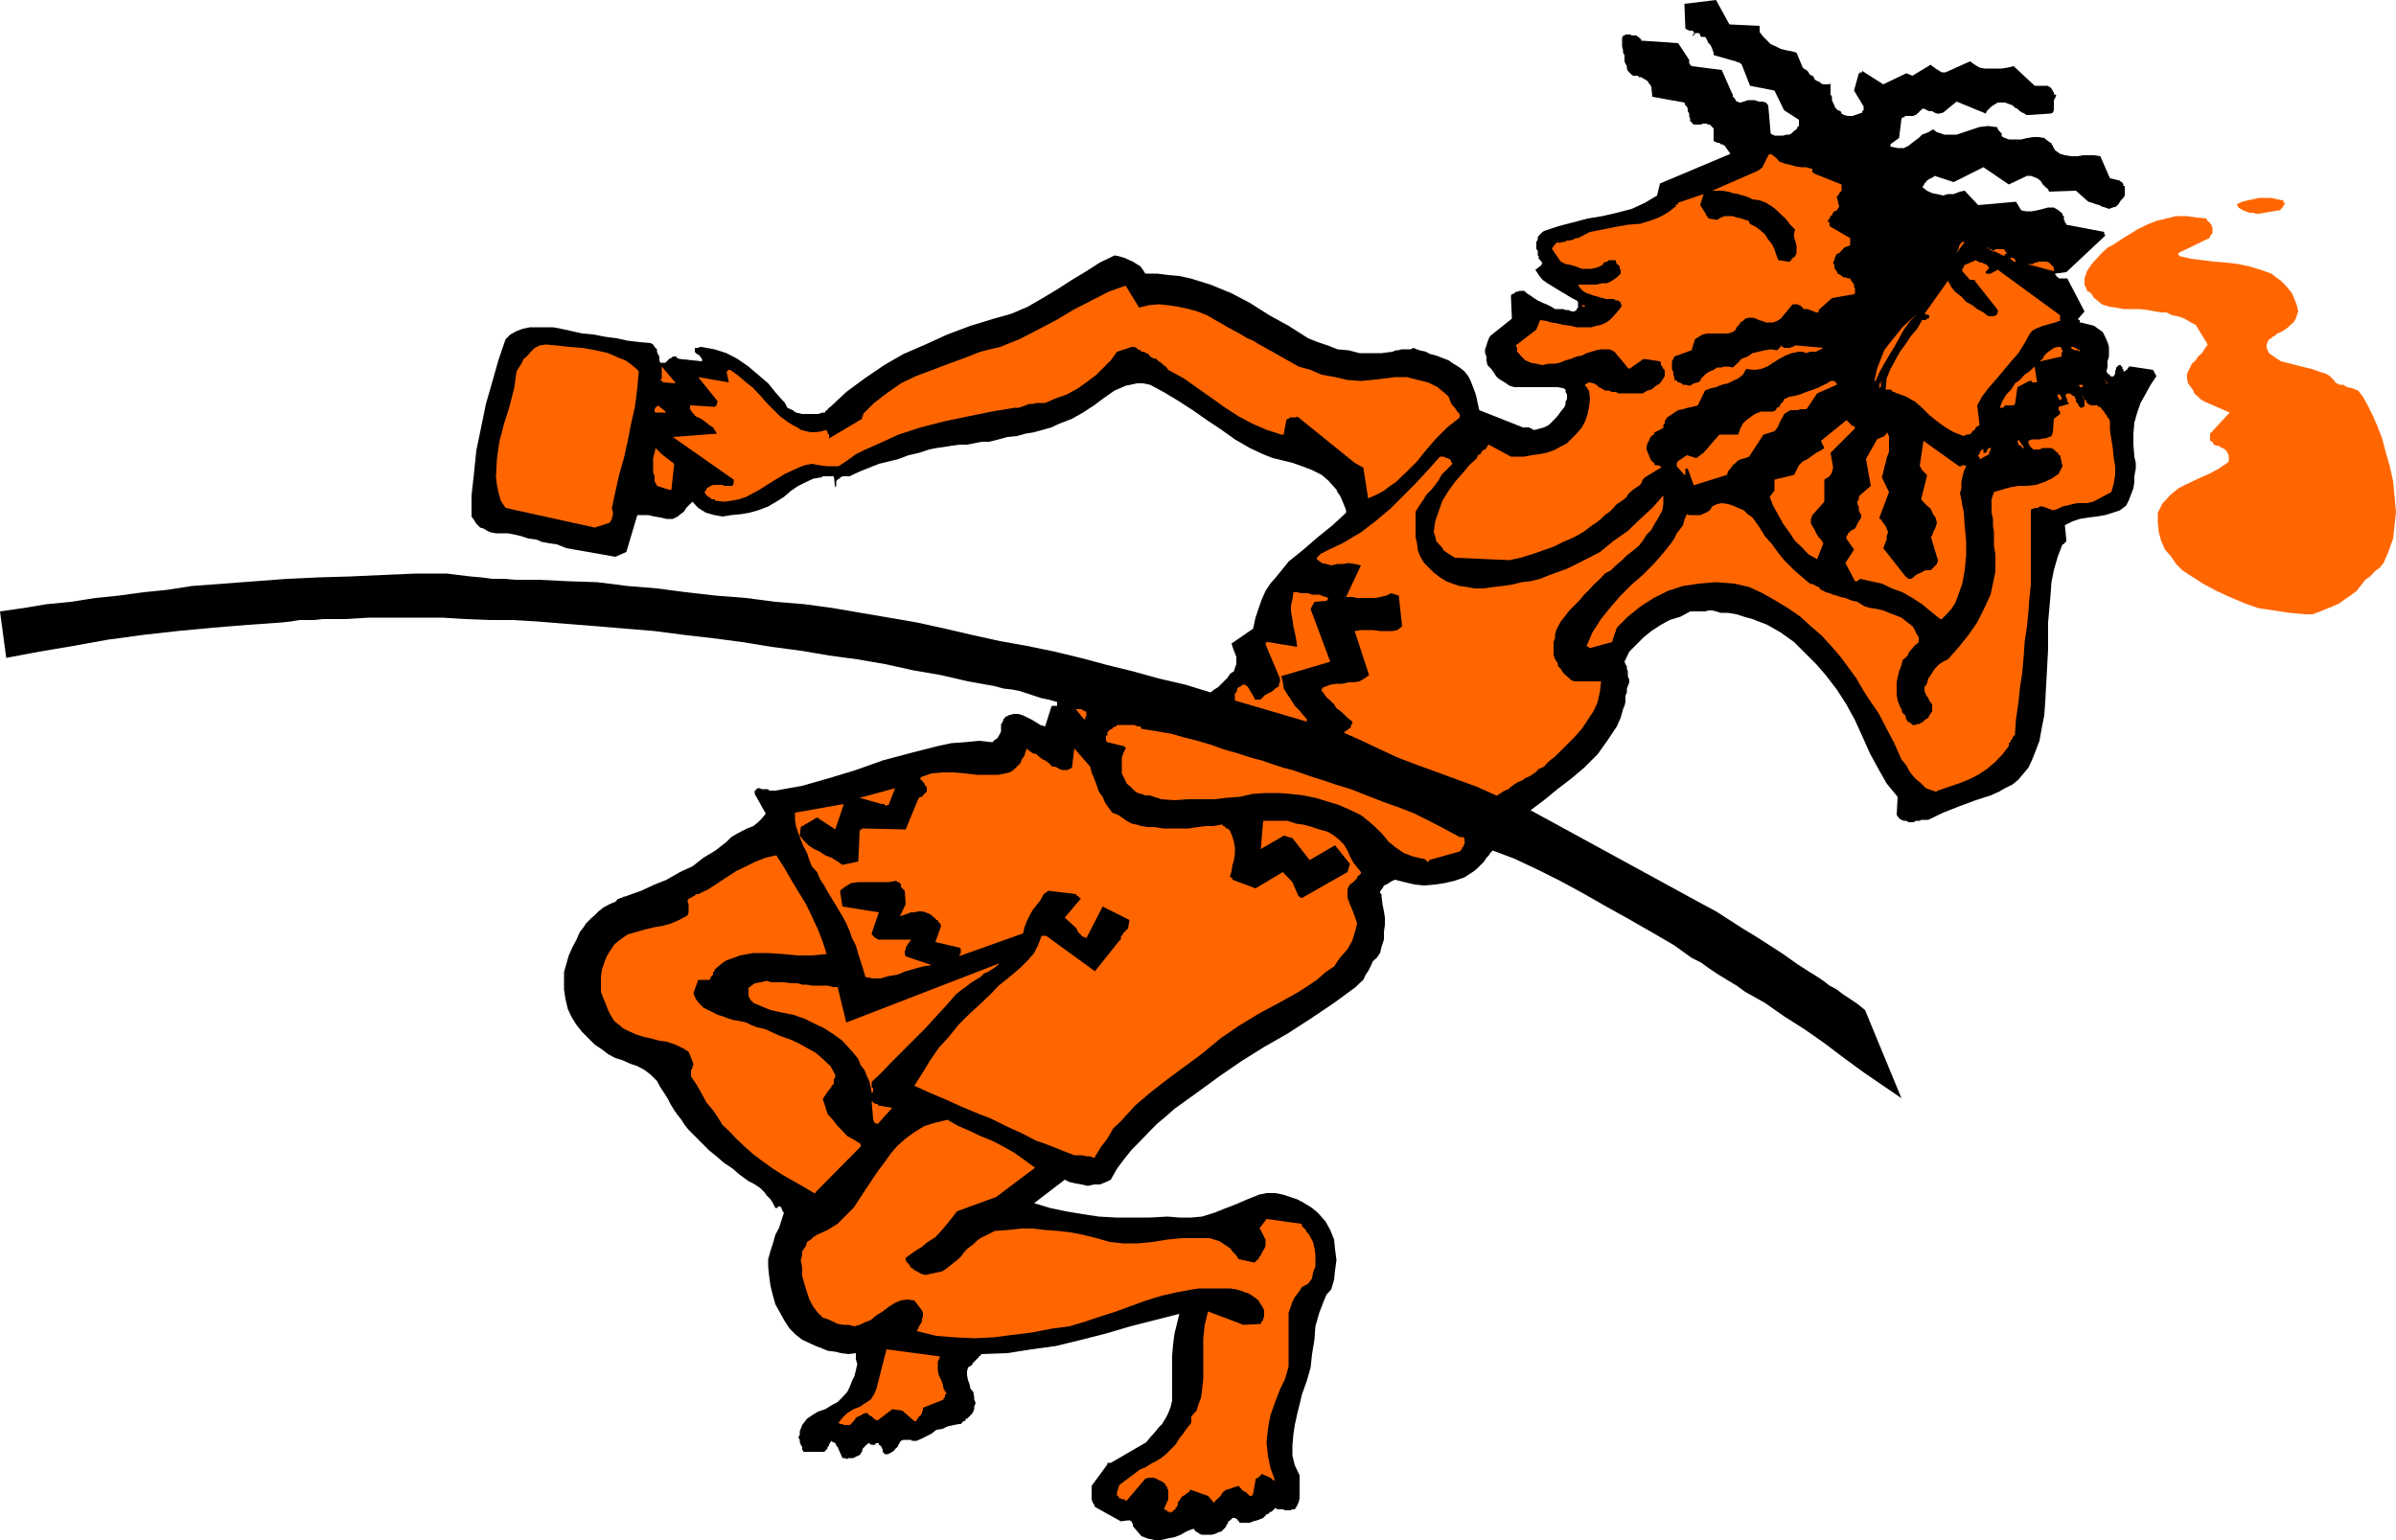
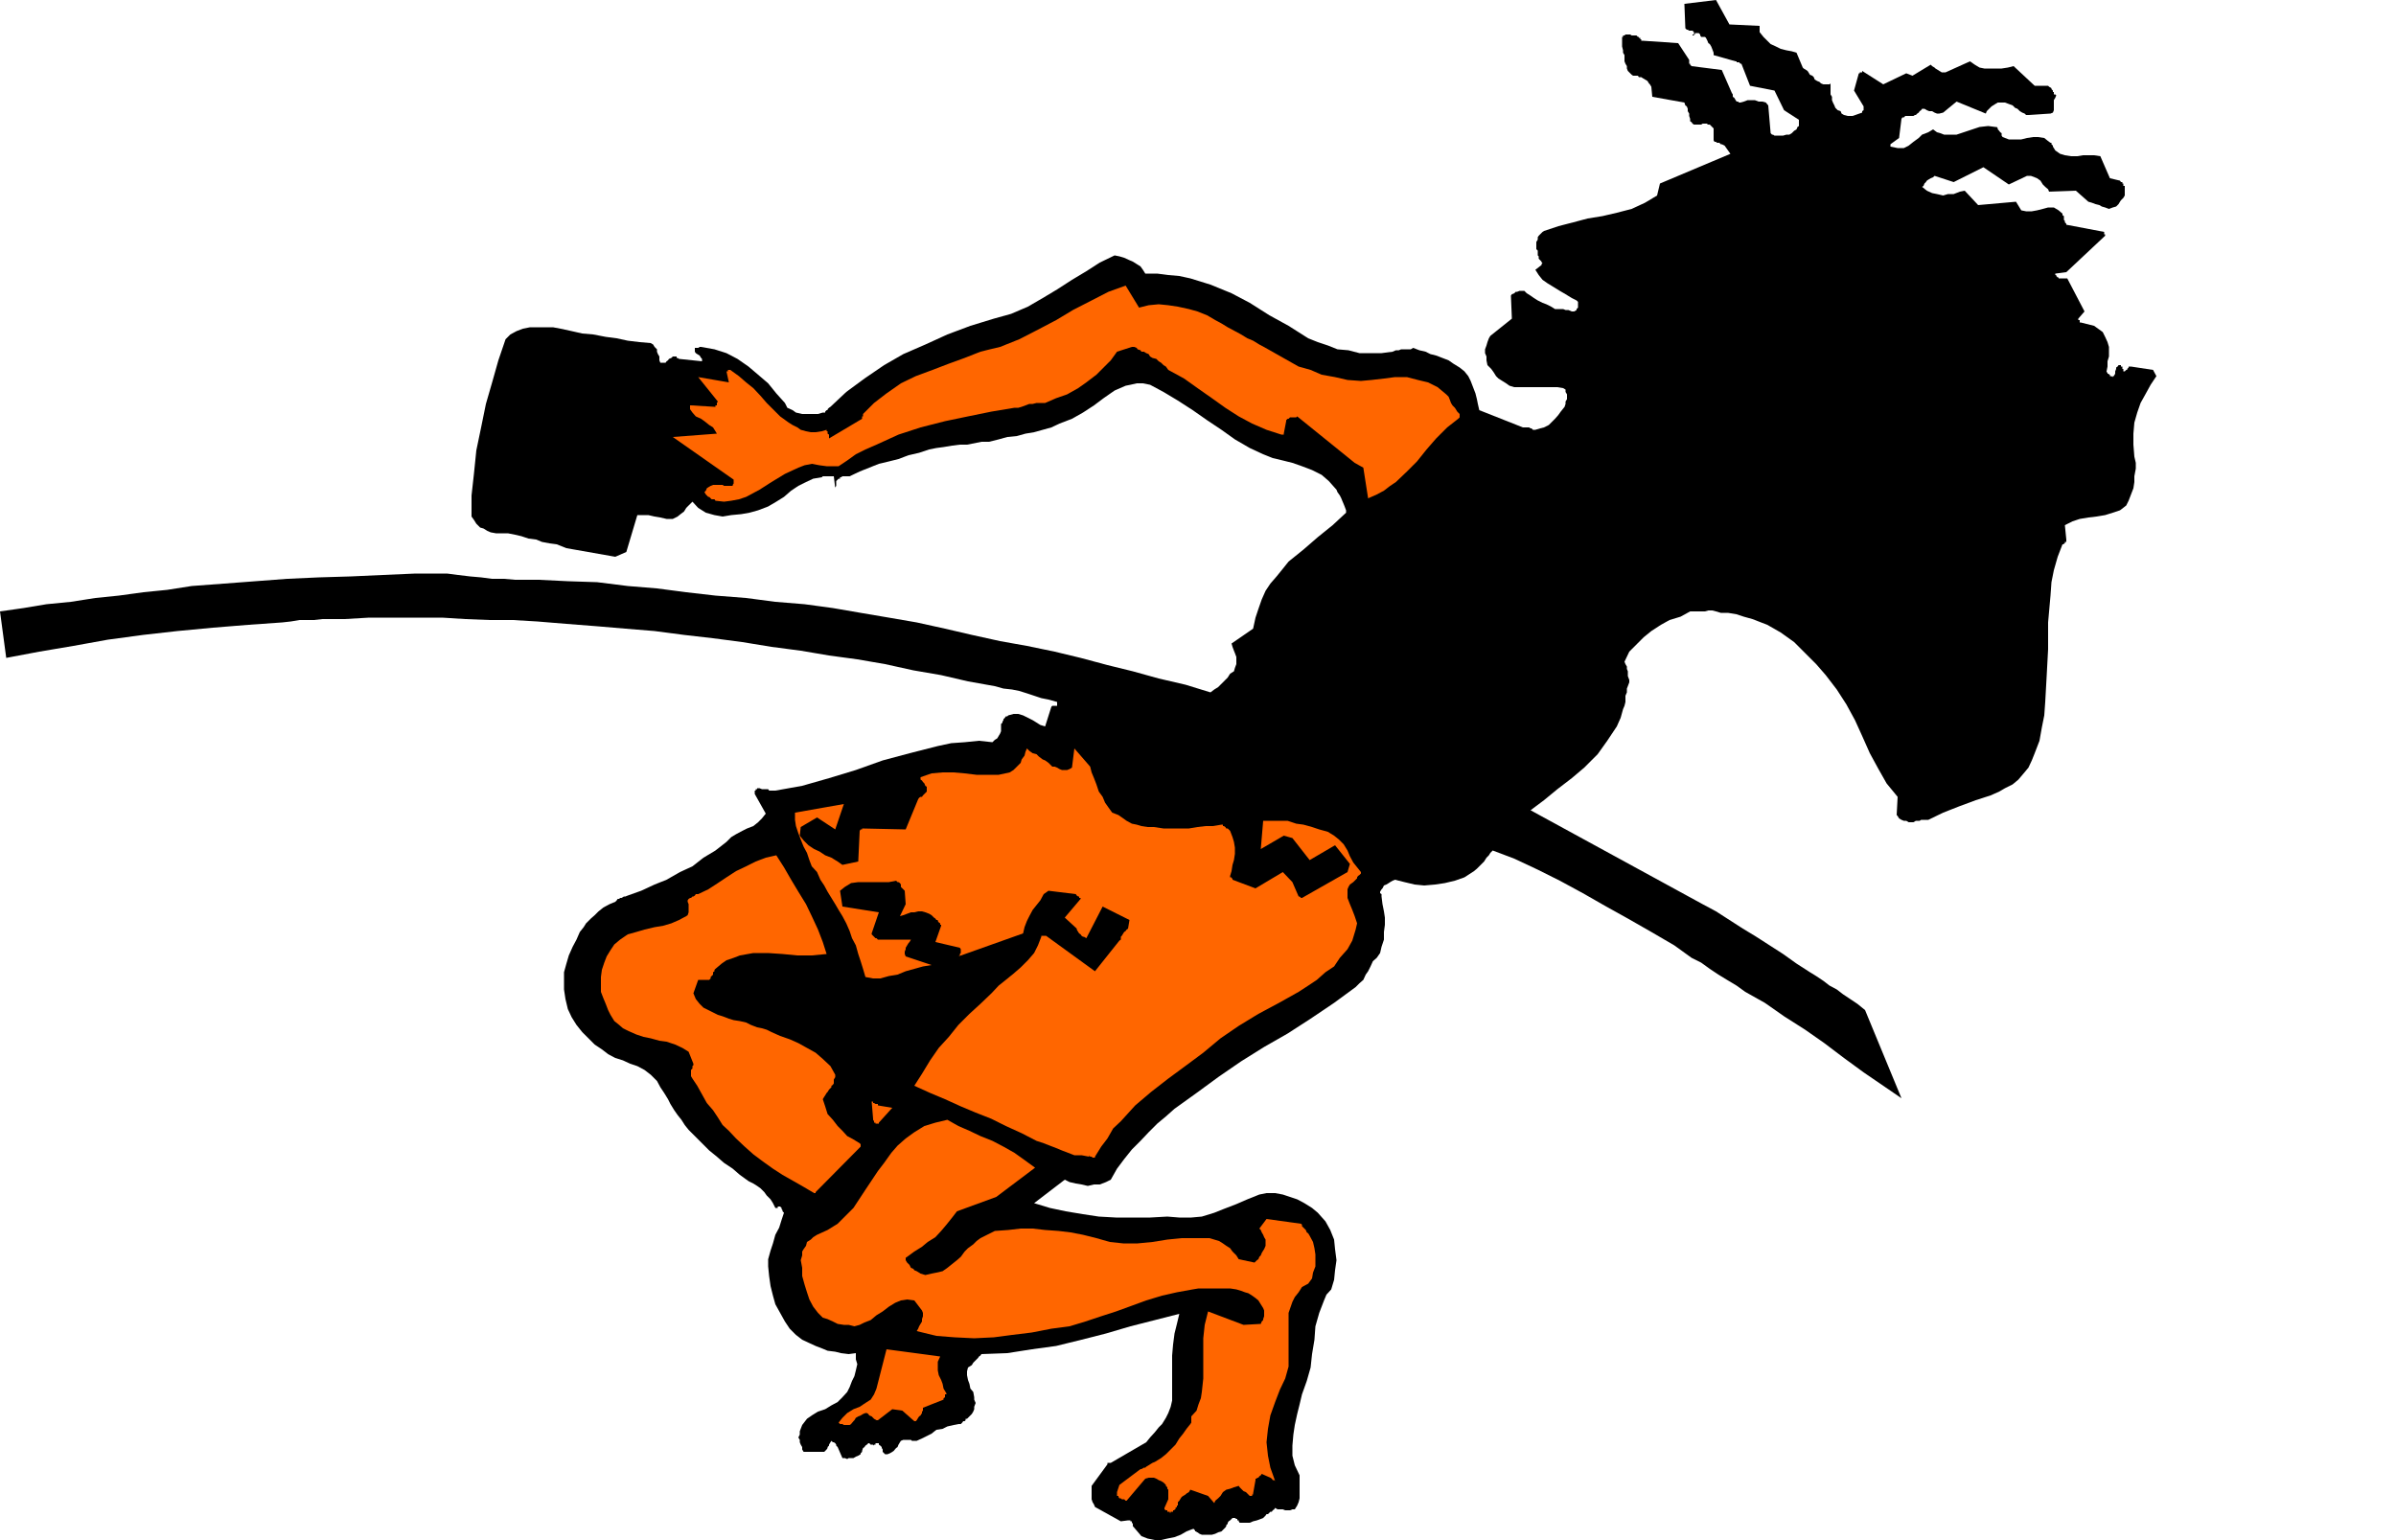
<svg xmlns="http://www.w3.org/2000/svg" height="308.544" viewBox="0 0 360 231.408" width="480">
  <path style="fill:#000" d="M241.262 376.809h1.656l.216 1.8v-.144l.144-.216v-.72l.216-.216.144-.144h.216v-.216h.144l.216-.144h1.08l1.512-.72 1.44-.576 1.44-.576 1.512-.36 1.44-.36 1.512-.576 1.584-.36 1.512-.504 1.08-.216 1.08-.144 1.296-.216 1.152-.144h1.08l1.08-.216 1.08-.216h1.152l1.44-.36 1.296-.36 1.44-.144 1.296-.36 1.296-.216 1.296-.36 1.296-.36 1.224-.576 1.872-.72 1.656-.936 1.656-1.08 1.44-1.08 1.656-1.152 1.656-.72.72-.144.936-.216h.936l1.08.216 2.016 1.08 2.16 1.296 2.232 1.44 2.16 1.512 2.16 1.44 2.016 1.44 2.232 1.296 2.016.936 1.44.576 1.512.36 1.44.36 1.44.504 1.512.576 1.44.72 1.08.936 1.152 1.296.144.36.36.504.216.432.144.36.216.504.144.36.216.576v.36l-2.016 1.872-2.232 1.8-2.16 1.872-2.232 1.8-.864 1.08-.936 1.152-.936 1.08-.72 1.08-.576 1.296-.504 1.44-.432 1.296-.36 1.656-3.24 2.232.144.504.216.576.144.36.216.576v1.08l-.216.576-.144.504-.576.36-.36.576-.36.36-.36.36-.36.36-.36.36-.576.36-.576.432-3.744-1.152-4.032-.936-3.888-1.08-3.816-.936-4.032-1.08-3.888-.936-4.176-.864-4.032-.72-4.248-.936-4.032-.936-4.248-.936-4.176-.72-4.248-.72-4.176-.72-4.248-.576-4.392-.36-4.392-.576-4.608-.36-4.392-.504-4.392-.576-4.392-.36-4.608-.576-4.392-.144-4.392-.216h-3.528l-1.656-.144h-1.8l-1.656-.216-1.656-.144-1.8-.216-1.656-.216h-4.752l-4.968.216-4.752.216-4.824.144-4.752.216-4.752.36-4.752.36-4.824.36-3.672.576-3.6.36-3.672.504-3.528.36-3.672.576-3.672.36-3.456.576-3.528.504.936 6.984 4.968-.936 5.112-.864 5.184-.936 5.328-.72 5.112-.576 5.328-.504 5.328-.432 5.112-.36 1.296-.144 1.296-.216h2.16l1.296-.144h3.312l3.672-.216h11.016l3.456.216 3.672.144h3.456l3.672.216 4.392.36 4.608.36 4.248.36 4.392.36 4.392.576 4.392.504 4.392.576 4.392.72 4.392.576 4.248.72 4.248.576 4.176.72 4.248.936 4.176.72 4.032.936 4.032.72 1.296.36 1.296.144 1.08.216 1.152.36 1.08.36 1.08.36 1.08.216 1.296.36v.576h-.72l-.144.144-.936 2.952-.72-.216-.576-.36-.576-.36-.72-.36-.72-.36-.72-.216h-.72l-.792.216-.144.144h-.216l-.144.216-.216.216v.144l-.144.216v.144l-.216.216v1.08l-.144.36-.216.36-.216.36-.36.216-.36.36-2.016-.216-2.16.216-2.016.144-2.016.432-4.248 1.08-4.032 1.08-4.032 1.44-4.032 1.224-4.032 1.152-4.032.72h-.936l-.144-.216h-.936l-.36-.144h-.36v.144h-.216v.216h-.144v.504l1.656 2.952-.576.72-.576.576-.72.576-.936.36-.72.36-.936.504-.72.432-.72.72-1.656 1.296-1.8 1.08-1.656 1.296-1.872.864-2.016 1.152-1.8.72-2.016.936-2.016.72-.36.144h-.216l-.36.216h-.216l-.144.144h-.216l-.144.216-.216.216-.864.36-.936.504-.72.576-.576.576-.576.504-.72.72-.36.576-.576.72-.504 1.152-.576 1.08-.576 1.296-.36 1.224-.36 1.296v2.592l.216 1.44.36 1.512.576 1.224.72 1.152.864 1.08.936.936.936.936 1.08.72.936.72 1.08.576 1.152.36 1.08.504 1.08.36 1.08.576.936.72.936.936.504.936.576.864.576.936.36.72.576.936.504.72.576.72.504.792.576.72 1.08 1.08.936.936 1.08 1.08 1.152.936 1.08.936 1.296.864 1.08.936 1.296.936.72.36.576.36.504.36.576.576.36.504.576.576.36.576.36.72h.36v-.216h.36l.216.216v.144l.144.216v.144l.216.216-.36 1.08-.36 1.152-.576 1.08-.36 1.296-.36 1.08-.36 1.296v1.08l.144 1.44.216 1.512.36 1.44.36 1.296.72 1.296.72 1.296.72 1.08.936.936.936.72 1.08.504.936.432.936.36.864.36 1.152.144.864.216 1.152.144 1.08-.144v.936l.216.72-.216.936-.216.864-.36.72-.36.936-.36.72-.72.792-.72.72-.936.504-.936.576-1.08.36-.936.576-.72.504-.72.936-.36.936v.504l-.216.432.216.36v.36l.144.36.216.36v.36l.216.36h3.096l.144-.144.216-.216.144-.216v-.144l.216-.216v-.144l.216-.36.144-.216.216.216h.144l.216.144.144.216v.144l.216.216.72 1.656h.36l.36.144.216-.144h.72l.36-.216.36-.144.36-.216v-.144l.216-.216v-.144l.144-.432.216-.144.144-.216.216-.144.216-.216h.144l.216.216h.36v.144l.144-.144h.216v-.216h.504v.216l.216.144.216.216v.144l.144.216v.36l.216.216.144.144h.36l.36-.144.36-.216.216-.144.36-.432.216-.144.144-.36.216-.36.144-.216.36-.144h1.152l.144.144h.72l.792-.36.72-.36.72-.36.72-.576.936-.144.72-.36.936-.216.72-.144h.36l.216-.216.144-.216h.216l.144-.144v-.216h.216l.144-.144.216-.216.36-.36.216-.36.144-.36v-.36l.216-.576-.216-.504v-.36l-.144-.792-.432-.504-.144-.72-.216-.576-.144-.72v-.576l.144-.576.576-.36.216-.36.144-.144.216-.216.144-.144.216-.216.144-.216.216-.144.144-.216 3.888-.144 3.672-.576 3.672-.504 3.816-.936 3.672-.936 3.672-1.08 3.672-.936 3.672-.936-.36 1.512-.36 1.44-.216 1.656-.144 1.656v6.768l-.216.936-.36.936-.36.72-.576.936-.504.504-.576.72-.72.792-.576.72-5.328 3.096h-.504v.216l-2.376 3.24v2.016l.144.432.216.36.144.36 3.888 2.16 1.08-.144h.36v.144h.216v.216l.144.144v.36l1.296 1.512.936.36 1.08.216h.936l.936-.216 1.08-.216.936-.36.864-.504.936-.36h.216v.144h.144v.216h.216v.144h.144l.288.216.36.144h1.512l.504-.144.432-.216.504-.144.216-.216.144-.144.216-.216.144-.216v-.144l.216-.216v-.144l.144-.216.216-.144.216-.216.144-.144h.36l.216.144h.144v.216h.216v.144l.144.216h1.512l.504-.216.576-.144.576-.216.36-.144.36-.36.144-.216h.216l.216-.216.144-.144h.216l.144-.216.216-.144.144-.216.36.216h.792l.36.144h.72l.36-.144h.36l.36-.576.216-.504.144-.576v-3.456l-.72-1.512-.36-1.44v-1.512l.144-1.656.216-1.44.36-1.656.36-1.44.36-1.512.72-2.016.576-2.016.216-2.016.36-2.16.144-2.016.576-2.016.36-.936.36-.936.36-.864.72-.792.432-1.44.144-1.44.216-1.512-.216-1.656-.144-1.44-.576-1.44-.72-1.296-1.152-1.296-.864-.72-1.152-.72-1.08-.576-1.08-.36-1.08-.36-1.152-.216h-1.296l-1.08.216-1.8.72-1.656.72-1.872.72-1.44.576-1.872.576-1.584.144h-1.8l-1.8-.144-2.592.144h-5.112l-2.592-.144-2.376-.36-2.592-.432-2.376-.504-2.376-.72 4.608-3.528.72.36.936.216.864.144.936.216.936-.216h.864l.936-.36.72-.36.936-1.656 1.08-1.44 1.152-1.44 1.296-1.296 1.224-1.296 1.296-1.296 1.296-1.08 1.296-1.152 3.312-2.376 3.24-2.376 3.456-2.376 3.456-2.16 3.528-2.016 3.456-2.232 3.528-2.376 3.24-2.376.576-.576.576-.504.36-.792.36-.504.36-.72.36-.792.576-.504.504-.72.216-.936.36-1.08v-1.152l.144-1.08v-1.08l-.144-.936-.216-1.08-.144-1.152v-.36l-.216-.144v-.216l.216-.36.144-.144.216-.432.36-.144.36-.216.216-.144.36-.216.36-.144 1.44.36 1.512.36 1.44.144 1.656-.144 1.44-.216 1.512-.36 1.44-.504 1.44-.936.432-.36.36-.36.36-.36.36-.36.36-.576.36-.36.216-.36.36-.36 3.24 1.224 3.528 1.656 3.312 1.656 3.456 1.872 3.528 2.016 3.24 1.8 3.528 2.016 3.456 2.016 1.296.936 1.296.936 1.44.72 1.296.936 1.296.864 1.296.792 1.44.864 1.296.936 2.952 1.656 2.88 2.016 3.168 2.016 2.88 2.016 2.952 2.232 2.952 2.16 2.952 2.016 2.736 1.872-5.472-13.248-1.152-.936-1.08-.72-1.08-.72-.936-.72-1.08-.576-.936-.72-1.08-.72-.936-.576-2.016-1.296-2.016-1.44-2.016-1.296-2.016-1.296-2.016-1.224-2.016-1.296-2.016-1.296-2.016-1.08-25.848-14.112 2.016-1.512 2.016-1.656 2.16-1.656 1.872-1.584 2.016-2.016 1.44-2.016.72-1.08.72-1.08.576-1.296.36-1.296.216-.504.144-.576v-.936l.216-.504v-.576l.144-.36.216-.576v-.36l-.216-.576v-.72l-.144-.36v-.36l-.216-.36-.144-.36.72-1.512 1.08-1.08 1.08-1.08 1.152-.936 1.44-.936 1.296-.72 1.656-.504 1.44-.792h2.232l.504-.144h.576l.576.144.72.216h1.08l1.296.216 1.08.36 1.296.36 2.232.864 2.016 1.152 2.016 1.44 1.656 1.656 1.656 1.656 1.44 1.656 1.656 2.16 1.44 2.232 1.296 2.376 1.08 2.376 1.152 2.592 1.296 2.376 1.224 2.16 1.656 2.016-.144 2.736.144.144.216.36.36.216.36.144h.36l.36.216h.72l.36-.216h.576l.216-.144h1.08l2.232-1.08 2.376-.936 2.52-.936 2.232-.72 1.296-.576.864-.504 1.152-.576.864-.72.792-.936.72-.864.504-1.08.432-1.08.72-1.872.36-2.016.36-1.8.144-2.016.216-3.888.216-4.032v-4.032l.36-4.032.144-2.016.36-1.8.576-2.016.72-1.872h.216v-.144h.144v-.216h.216v-.36l-.216-2.16 1.152-.576 1.08-.36 1.296-.216 1.224-.144 1.296-.216 1.152-.36 1.08-.36.936-.72.36-.72.36-.936.36-.936.144-.936v-.864l.216-1.152v-.864l-.216-.936-.144-1.8V370.4l.144-1.656.432-1.512.504-1.44.72-1.296.792-1.44.864-1.296-.504-.936-3.312-.504h-.36v.144l-.216.216v.144h-.144l-.216.216h-.216v-.36h-.144v-.36h-.216v-.216h-.36l-.144.216-.216.144v.216l-.144.36v.36l-.216.36h-.144v.144l-.216-.144h-.216v-.216h-.144v-.144h-.216v-.216h-.144v-.144l.144-.72v-.792l.216-.72v-1.44l-.216-.72-.36-.792-.36-.72-1.296-.936-2.016-.504h-.144v-.36h-.216v-.216l.936-1.08-2.592-4.968h-1.296v-.144h-.144l-.216-.216v-.144h-.144v-.216l1.656-.216 5.832-5.472v-.216h-.144v-.36l-5.688-1.08v-.144l-.216-.216v-.216l-.144-.144v-.576l-.216-.144v-.216l-.576-.504-.72-.432h-.864l-.792.216-.864.216-.792.144h-.864l-.72-.144-.792-1.296-5.688.504-2.016-2.16-.72.144-.936.36h-.864l-.72.216-.936-.216-.72-.144-.792-.36-.72-.576.216-.144.144-.36.216-.216.144-.216.216-.144.36-.216.36-.144.216-.216 2.88.936 4.464-2.232 3.816 2.592 2.736-1.296h.576l.576.216.36.144.504.36.36.576.36.36.432.36.144.36 4.032-.144 1.872 1.656.504.144.576.216.576.144.36.216.504.144.576.216.576-.216.504-.144.36-.36.216-.36.144-.216.36-.36.216-.36v-1.44h-.216v-.36h-.144v-.216h-.216l-.144-.216-1.512-.36-1.44-3.312-.936-.144h-1.656l-.864.144h-.936l-.936-.144-.72-.216-.72-.504-.216-.36-.144-.216v-.144l-.216-.216v-.216h-.144l-.216-.144-.72-.576-.936-.144h-.72l-.936.144-.864.216h-1.872l-.936-.36-.144-.216v-.36l-.216-.144-.144-.216-.216-.216v-.144l-.144-.216h-.216l-1.08-.144-1.296.144-1.08.36-1.296.432-1.08.36h-1.872l-.576-.216-.504-.144-.576-.432-.72.432-.936.36-.504.504-.792.576-.72.576-.72.36h-.936l-1.08-.216v-.36l1.296-.936.36-2.88.144-.216h.216l.216-.216h1.224l.216-.144h.144l.216-.216.216-.144.144-.216.216-.144.144-.216h.36l.36.216.36.144h.432l.36.216.36.144h.36l.576-.144 2.016-1.656 4.392 1.8.144-.36.36-.36.36-.36.576-.36.36-.216h1.08l.576.216.576.216.36.36.36.144.36.36.36.216.36.144.216.216h.36l3.312-.216.36-.144.144-.36v-1.512l.216-.36.144-.36-.144-.144h-.216v-.36h-.144v-.216l-.216-.216v-.144l-.36-.216-.144-.144h-2.016l-3.168-2.952-.864.216-.936.144h-2.592l-.72-.144-.72-.432-.72-.504-3.672 1.656h-.576l-.36-.216-.216-.144-.36-.216-.144-.144-.36-.216-.216-.216-2.736 1.656-.936-.36-3.456 1.656-3.168-2.016v.216h-.36v.144h-.144l-.72 2.592 1.44 2.376v.576l-.216.144v.216l-1.44.504h-.72l-.576-.144-.36-.216-.144-.36-.432-.144-.36-.36-.144-.36-.216-.432-.144-.36v-.504l-.216-.36v-1.655l-.144.144h-.936l-.36-.144-.216-.216-.36-.144-.36-.216-.144-.36-.216-.216-.36-.144-.216-.36-.144-.216-.216-.144-.36-.216-.144-.144-.936-2.232-.72-.216-.792-.144-.864-.216-.72-.36-.792-.36-.504-.504-.576-.576-.576-.72v-.936l-4.536-.216-2.016-3.672-4.752.576.144 3.672.216.216h.144l.216.144h.504l.216.216v.36h-.216v.144h.216v-.144h.144v-.216h.576l.216.216v.144l.144.216h.576l.144.144.216.432.144.36.216.144.216.36.144.36.216.576v.36l3.312.936h.144v.144h.36l.216.216h.144l1.296 3.312 3.672.72 1.44 2.952 2.232 1.44v.936l-.216.144-.144.36-.36.216-.36.36-.36.216h-.432l-.504.144h-1.296l-.216-.144h-.144l-.216-.216-.36-4.176-.36-.432-.504-.144h-.576l-.576-.216h-1.08l-.576.216-.504.144h-.216l-.144-.144h-.216l-.144-.216-.216-.36-.216-.144v-.36l-.144-.216-1.512-3.456-4.536-.576-.216-.216v-.144h-.144v-.576l-1.656-2.52-5.328-.36h-.216v-.216h-.144v-.216h-.216v-.144h-.144l-.216-.216h-.72l-.216-.144h-.72l-.144.144h-.216v.216h-.144v1.44l.144.576v.36l.216.36v.936l.144.36.216.36v.36l.144.36.216.216.144.144.216.216.216.144h.72l.144.216h.36l.216.144.36.216.36.216.216.36.144.144.216.36.144 1.512 4.824.864.144.432.216.144.144.36v.36l.216.36v.36l.144.432v.36l.216.144.144.216.216.144h1.08l.216-.144h.72v.144h.36l.216.216.144.144.216.216v1.8l.144.216h.216l.144.144h.36l.216.216h.144l.432.216.864 1.224-10.584 4.464-.432 1.8-1.8 1.08-2.016.936-2.232.576-2.16.504-2.232.36-2.16.576-2.232.576-2.16.72-.216.144-.36.36-.216.216-.144.216v.36l-.216.36v1.08l.216.216v.72l.144.144v.36l.216.216.216.216v.144h.144l-.144.216v.144l-.936.72.504.792.576.72.72.504.936.576.936.576.864.504.936.576.72.36.216.216v.864l-.216.216v.144l-.36.216h-.36l-.504-.216h-.432l-.36-.144h-1.224l-.576-.36-.72-.36-.576-.216-.72-.36-.576-.36-.504-.36-.576-.36-.36-.36h-.72l-.36.144h-.216l-.216.216-.36.144-.144.216.144 3.456-3.24 2.592-.216.36-.216.576-.144.504-.216.576v.576l.216.504v.576l.144.72.576.576.36.504.36.576.36.36.576.36.576.36.504.36.72.216h6.48l.864.144.36.216v.36l.216.36v.72l-.216.36v.36l-.144.432-.576.72-.36.504-.504.576-.576.576-.36.36-.72.36-.576.144-.72.216h-.36l-.216-.216h-.144l-.216-.144h-.936l-6.552-2.592-.216-.936-.144-.72-.216-.864-.36-.936-.36-.936-.36-.72-.576-.72-.72-.576-.936-.576-.72-.504-.936-.36-.936-.36-.864-.216-.72-.36-.936-.216-.936-.36-.36.216h-1.44l-.36.144h-.432l-.504.216-1.656.216h-3.312l-1.656-.432-1.656-.144-1.44-.576-1.512-.504-1.44-.576-2.952-1.872-2.88-1.584-2.952-1.872-2.736-1.44-3.168-1.296-3.024-.936-1.656-.36-1.656-.144-1.656-.216h-1.8l-.36-.576-.36-.504-.576-.36-.576-.36-.504-.216-.792-.36-.72-.216-.72-.144-2.232 1.08-2.016 1.296-2.16 1.296-2.232 1.44-2.16 1.296-2.232 1.296-2.52 1.08-2.592.72-3.528 1.08-3.456 1.296-3.312 1.512-3.312 1.44-2.88 1.656-2.952 2.016-2.736 2.016-2.376 2.232-.216.144-.216.216v.144h-.144l-.216.216v.144h-.36l-.72.216h-2.376l-.936-.216-.504-.36-.792-.36-.36-.72-1.296-1.44-1.224-1.512-1.512-1.296-1.44-1.224-1.656-1.152-1.656-.864-1.8-.576-2.016-.36h-.216l-.216.144h-.504v.576l.144.216.216.144.36.216.216.36.144.144v.36l-3.456-.36-.216-.144h-.144v-.216h-.576l-.216.216-.36.144-.144.216-.216.144-.144.216h-.792l-.144-.36v-.576l-.216-.36-.144-.36v-.36l-.36-.36-.216-.36-.36-.216-1.656-.144-1.8-.216-1.656-.36-1.656-.216-1.872-.36-1.656-.144-1.584-.36-1.656-.36-1.152-.216h-3.456l-1.08.216-.936.36-.936.504-.72.72-1.08 3.168-.936 3.312-.936 3.24-.72 3.528-.72 3.456-.36 3.528-.36 3.24v3.168l.36.504.36.576.576.576.504.144.576.36.504.216.792.144h1.8l1.08.216.936.216 1.08.36 1.152.144.864.36 1.152.216 1.08.144 1.44.576 7.344 1.296 1.656-.72 1.656-5.544h1.656l.936.216.864.144.936.216h.936l.72-.36.72-.576.216-.144.144-.216.216-.36.216-.216.144-.144.216-.216.144-.144.216-.216.864.936 1.152.72 1.296.36 1.224.216 1.296-.216 1.512-.144 1.224-.216 1.296-.36 1.512-.576 1.224-.72 1.152-.72 1.08-.936 1.08-.72 1.152-.576 1.08-.504 1.296-.216z" transform="translate(-117.638 -305.24)" />
  <path style="fill:#f60" d="M241.838 375.297h1.8l1.296-.864 1.296-.936 1.44-.72 1.656-.72 3.312-1.512 3.312-1.08 3.672-.936 3.456-.72 3.528-.72 3.456-.576h.576l.504-.144.576-.216.576-.216h.504l.576-.144h1.296l1.656-.72 1.656-.576 1.656-.936 1.224-.864 1.512-1.152 1.08-1.08 1.08-1.08.936-1.296 2.232-.72h.36l.36.144.144.216.432.144.144.216h.36l.36.216.36.144.216.36.36.216.576.144.36.36.36.216.36.36.36.216.36.504 2.376 1.296 2.016 1.44 2.16 1.512 2.016 1.44 2.016 1.296 2.016 1.08 2.16.936 2.232.72h.36v-.144l.36-1.872v-.144l.216-.216h.144l.216-.216h.936l.144-.144 8.64 6.984 1.296.72.72 4.608 1.296-.576 1.08-.576.936-.72.864-.576 1.656-1.584 1.512-1.512 1.44-1.8 1.44-1.656 1.656-1.656 1.656-1.296.216-.216v-.504l-.36-.36-.216-.36-.144-.216-.36-.36-.216-.36-.216-.576-.144-.36-.36-.36-1.296-1.08-1.44-.72-1.512-.36-1.656-.432h-1.8l-1.656.216-1.872.216-1.584.144-2.016-.144-1.872-.432-2.016-.36-1.656-.72-1.8-.504-1.656-.936-1.656-.936-1.656-.936-.936-.504-.936-.576-.864-.36-.936-.576-.936-.504-1.08-.576-.936-.576-.936-.504-1.224-.72-1.44-.576-1.296-.36-1.656-.36-1.44-.216-1.44-.144-1.512.144-1.44.36-2.016-3.312-2.592.936-2.52 1.296-2.808 1.44-2.52 1.512-2.736 1.44-2.808 1.44-1.44.576-1.44.576-1.512.36-1.44.36-2.376.936-2.376.864-2.448.936-2.52.936-2.232 1.08-2.16 1.512-1.872 1.44-1.656 1.656v.36h-.144v.36l-4.968 2.952v-.576l-.216-.144v-.36h-.144v-.216l-.72.216-.936.144h-.72l-.72-.144-.792-.216-.504-.36-.72-.36-.576-.36-1.296-.936-.936-.936-1.08-1.08-.936-1.08-1.08-1.152-1.08-.864-1.08-.936-1.296-.936h-.36v.216h-.216l.36 1.656-4.608-.792 2.952 3.672-.144.216v.36h-.216v.216h-.144l-3.528-.216h-.144v.576l.36.504.504.576.792.36.504.36.72.576.576.36.36.576.216.36-6.624.504 9.144 6.408v.576l-.144.216v.144h-1.296l-.216-.144h-1.44l-.36.144-.36.216-.216.144-.144.36-.216.216.216.36.144.144.216.216h.144l.216.216.144.144h.432l.144.216 1.296.144 1.08-.144 1.152-.216 1.08-.36 2.016-1.08 1.8-1.152 2.016-1.224 2.016-.936.936-.36 1.08-.216 1.152.216zM293.75 532.4h.144v-.215h.216v-.144h.144v-.216l.216-.144v-.216h.144v-.504l.216-.216.216-.36.144-.216.216-.144.36-.216.144-.144.36-.216.216-.36 2.664.936.936 1.08.144-.36.432-.36.36-.36.36-.576.504-.36.576-.144.576-.216.72-.216.144.216.216.216.144.144.216.216.36.144.216.216.144.144.216.216h.36v-.216h.144v-.144l.36-2.016v-.216h.216v-.144h.216l.144-.216.216-.144.144-.216 1.296.576.216.144.144.216h.216l.144.144-.72-2.016-.36-1.8-.216-2.016.216-2.016.36-2.016.72-2.016.72-1.872.792-1.656.504-1.8v-8.064l.576-1.656.36-.72.576-.72.504-.792.936-.504.576-.792.144-.864.36-.936v-1.8l-.144-.936-.216-.936-.504-.936-.216-.36-.216-.144-.144-.36-.216-.216-.144-.144-.216-.216v-.216l-.144-.144-5.184-.72-1.08 1.44.216.216.144.36.216.36.144.36.216.36v.935l-.216.504-.144.216-.216.36-.144.36-.216.216-.144.36-.216.144-.216.216-.144.144-2.376-.504-.36-.576-.576-.576-.36-.504-.576-.36-.504-.36-.576-.36-.72-.216-.72-.216h-4.176l-2.16.216-2.232.36-2.232.216h-2.16l-2.016-.216-2.016-.576-2.016-.504-1.872-.36-1.8-.216-2.016-.144-1.872-.216h-1.8l-1.872.216-2.016.144-.72.36-.72.36-.72.36-.576.432-.504.504-.792.576-.504.504-.576.792-.576.504-.72.576-.72.576-.72.504-.936.216-.72.144-.936.216-.72-.216-.576-.36-.36-.144-.144-.216-.36-.144-.216-.432-.144-.144-.216-.216-.216-.36v-.36l.216-.144 1.08-.792 1.152-.72.864-.72 1.152-.72.864-.936.792-.936.864-1.08.72-.936 5.904-2.16 5.832-4.392-1.584-1.152-1.512-1.08-1.656-.936-1.656-.864-1.8-.72-1.656-.792-1.656-.72-1.656-.936-1.8.432-1.656.504-1.512.936-1.296.936-1.224 1.08-.936 1.08-1.08 1.512-.936 1.224-1.872 2.808-1.8 2.736-1.296 1.296-1.08 1.08-1.512.936-1.584.72-.576.36-.36.36-.576.36-.144.576-.36.504-.216.36v.576l-.216.72.216 1.152v1.224l.36 1.296.36 1.152.36 1.08.576 1.08.72.936.72.72.72.216.792.36.72.36.936.144h.72l.864.216.792-.216.72-.36.936-.36.864-.72.936-.576.936-.72.936-.576.864-.36.936-.144 1.08.144 1.152 1.512.144.36v.504l-.144.432v.36l-.216.36-.216.36-.144.36-.216.36 2.952.72 2.736.216 2.952.144 2.952-.144 2.736-.36 2.952-.36 2.952-.576 2.736-.36 2.376-.72 2.376-.792 2.232-.72 2.376-.864 2.16-.792 2.376-.72 2.232-.504 2.376-.432.864-.144h4.752l.936.144.72.216.576.216.504.144.576.36.504.36.432.36.36.576.36.576.144.36v.864l-.144.432v.144l-.216.216-.144.36-2.592.144-5.328-2.016-.504 2.016-.216 2.016v6.048l-.216 2.016-.144.936-.36.936-.288.936-.792.864v.937l-.144.216-.576.72-.504.72-.576.72-.576.936-.72.72-.72.72-.72.576-.936.576-.36.144-.36.216-.216.144-.36.216-.144.144h-.216l-.36.216h-.144l-3.168 2.376-.36 1.08v.576h.216v.144l.144.216h.216l.144.144h.36l.216.216h.144l2.808-3.312.504-.144h.792l.36.144.36.216.36.144.36.216.36.36v.144l.216.216v.216l.144.144v1.44l-.576 1.296v.216l.216.144h.216v.216h.36v.144h.144v-.144h.216zm-38.52-13.607.144-.144.216-.36.144-.216.216-.144.216-.36v-.216l.144-.144v-.432l3.096-1.224v-.216l.216-.144v-.432h.216v-.144l-.432-.72-.144-.72-.216-.576-.36-.72-.144-.72v-1.296l.36-.792-8.064-1.08-1.512 5.904-.36.864-.504.792-.792.504-.864.576-.936.36-.936.576-.72.72-.576.72.216.216h.36l.216.144h.864l.216-.144.36-.432.144-.144.216-.36.36-.216.36-.144.36-.216.36-.144h.216l.216.144.144.216.36.144.216.216.144.144.36.216h.216l2.16-1.656 1.512.216 1.8 1.584h.216zm26.928-39.744.936-1.512.936-1.224.864-1.512 1.152-1.08 2.16-2.376 2.376-2.016 2.592-2.016 2.736-2.016 2.52-1.872 2.592-2.16 2.736-1.872 2.952-1.8 3.096-1.656 2.952-1.656 1.44-.936 1.296-.864 1.296-1.152 1.296-.864.864-1.296 1.152-1.296.72-1.296.504-1.656.216-.936-.36-1.08-.36-.936-.36-.864-.36-.936v-1.296l.144-.36.216-.36.504-.36.216-.216.144-.144.216-.216v-.144l.144-.216.216-.144.216-.216v-.216l-.576-.72-.576-.72-.504-.936-.36-.864-.576-.936-.72-.72-.72-.576-.936-.576-1.296-.36-1.08-.36-1.296-.36-1.08-.144-1.296-.432h-3.672l-.36 4.248 3.456-2.016 1.296.36 2.592 3.312 3.816-2.232 2.232 2.808-.36 1.224-6.84 3.888h-.144l-.216-.216h-.144l-.936-2.16-1.44-1.512-4.104 2.448-3.456-1.296v-.216h-.144v-.144h-.216v-.216l.216-.72.144-.936.216-.72.144-.936v-.936l-.144-.864-.216-.72-.36-.936-.216-.216-.144-.144h-.216l-.144-.216-.216-.144h-.144v-.216h-.216l-1.296.216h-1.08l-1.224.144-1.296.216h-3.816l-1.44-.216h-.936l-.936-.144-.72-.216-.72-.144-.792-.432-.504-.36-.72-.504-.936-.36-.576-.792-.504-.72-.36-.864-.576-.792-.36-1.08-.36-.936-.36-.864-.216-.864-2.376-2.736-.36 2.88-.36.216-.36.144h-.792l-.36-.144-.36-.216-.36-.144h-.36l-.576-.576-.504-.36-.36-.144-.576-.432-.36-.36-.576-.144-.504-.36-.36-.36-.216.504-.144.576-.432.576-.144.504-.36.36-.36.36-.36.36-.576.36-1.656.36h-3.312l-1.8-.216-1.656-.144h-1.656l-1.656.144-1.656.576v.36l.216.144.144.216.216.216.144.36.216.144v.72l-.216.216-.144.144-.216.216-.144.216h-.216l-.216.144-.144.216-1.872 4.536-6.552-.144v.144h-.216l-.144.216-.216 4.608-2.376.504-.72-.504-.936-.576-.936-.36-.864-.576-.792-.36-.864-.576-.72-.72-.576-.72.144-1.296 2.448-1.44 2.736 1.8 1.296-3.816-7.344 1.296v1.08l.144.936.36 1.08.36.936.432 1.08.504.936.36 1.08.36.936.792.864.504 1.152.576.864.504.936.576.936.576.936.504.864.576.936.576 1.08.504 1.152.36 1.08.576 1.08.36 1.296.36 1.08.36 1.152.36 1.224 1.152.216h1.08l1.296-.36 1.296-.216 1.224-.504 1.296-.36 1.296-.36 1.296-.216-3.888-1.296-.144-.36v-.36l.144-.36v-.216l.216-.36.216-.36.144-.144.216-.36h-4.968l-.216-.216h-.144l-.216-.216-.144-.144-.216-.216v-.144l1.08-3.168-5.472-.864-.36-2.376.72-.576.936-.576 1.08-.144h4.608l1.08-.216.216.216h.144l.216.144.144.216v.36l.216.216.144.144.216.216.144 2.016-.864 1.8.504-.144.576-.216.576-.216h.504l.576-.144h.576l.504.144.576.216.36.216.144.144.216.216.216.144.144.216h.216v.144l.144.216.216.144v.216h.144v.144l-.864 2.448 3.672.864.144.216v.576l-.144.144v.216l-.216.144 9.72-3.456.216-.936.36-.936.36-.72.504-.936.576-.72.576-.72.504-.936.72-.504 4.104.504.144.216.216.144h.144v.216h.216v.144l-2.376 2.808 1.8 1.656v.144l.216.36.144.216.216.144.144.216.216.144h.144l.36.216 2.448-4.752 4.032 2.016-.216 1.296-.216.144-.144.216-.216.144-.144.216-.216.36-.144.144v.432l-.216.144-3.672 4.608-7.344-5.328h-.72V446l-.504 1.296-.576 1.152-.936 1.08-1.08 1.08-1.08.936-1.152.936-1.08.864-1.08 1.152-1.656 1.584-1.656 1.512-1.656 1.656-1.44 1.8-1.512 1.656-1.296 1.872-1.224 2.016-1.152 1.8 2.376 1.08 2.232.936 2.376 1.08 2.232.936 2.376.936 2.16 1.08 2.376 1.08 2.232 1.152 1.08.36.936.36.936.36.864.36.936.36.936.36h1.08l1.152.216v-.216l.144.216h.216l.144.144h.36v-.144zm-41.976 5.328 6.768-6.84v-.36l-.144-.144-.936-.576-.936-.504-.72-.792-.72-.72-.72-.936-.792-.864-.36-1.152-.36-1.08.216-.36.144-.216.216-.36.144-.144.216-.36.216-.216.144-.144v-.216l.216-.144.144-.216v-.576l.216-.36v-.36l-.72-1.296-1.152-1.08-1.08-.936-1.296-.72-1.296-.72-1.296-.576-1.44-.504-1.296-.576-.72-.36-.72-.216-.72-.144-.936-.36-.72-.36-.936-.216-.936-.144-.72-.216-.936-.36-.72-.216-.72-.36-.72-.36-.72-.36-.576-.576-.576-.72-.36-.864.72-2.016h1.656l.216-.216v-.216l.144-.144.216-.216v-.36l.216-.144v-.216l.144-.144.936-.792.72-.504 1.08-.36.936-.36 2.016-.36h2.232l2.16.144 2.232.216h2.16l2.232-.216-.576-1.8-.72-1.872-.936-2.016-.864-1.8-1.152-1.872-1.08-1.8-1.08-1.872-1.152-1.8-1.584.36-1.512.576-1.44.72-1.512.72-1.44.936-1.296.864-1.44.936-1.512.72h-.36l-.144.216-.216.144h-.144l-.216.216h-.144l-.216.144-.144.216v.216l.144.36v1.224l-.144.432-.216.144-1.08.576-1.152.504-1.224.36-1.296.216-1.512.36-1.224.36-1.296.36-1.152.792-.864.72-.576.864-.576.936-.36.936-.36 1.08-.144 1.08v2.232l.36.936.36.864.36.936.36.72.576.936.72.576.576.504.864.432 1.152.504 1.08.36 1.08.216 1.296.36 1.08.144 1.296.432 1.08.504.936.576.72 1.8v.216l-.144.144v.36l-.216.216v.936l.216.36.72 1.08.72 1.296.72 1.296.936 1.08.72 1.08.72 1.152.936.864 1.08 1.152 1.296 1.224 1.296 1.152 1.44 1.08 1.512 1.08 1.44.936 1.656.936 1.512.864 1.584.936h.216zm43.992-12.096h.36l.216-.216.144-.216v-.504l4.464-4.968v-.36h-.216v-.216l-1.8-1.08-2.808 1.872h-.504l-.36-.36-.36-.432-.432-.36-.144-.36-.36-.504-.216-.576-.144-.576-.216-.144v-.576h-.36l-.144-.144h-.576v.144h-.216v.36h-.144l-4.248 2.592-1.296-2.376v-.936l-.144-.144-.216-.216-.144-.216h-.216l-.144-.144h-.36l-.216-.216h-.36l-5.904 3.672h-.36l-.144-.144v-.72l-1.296-1.656-2.736.72 2.376 6.192v.216h.144v.144h.216v.216h.144l.216.216h.216l4.536-3.312.216-.216v-.144l.144-.216.216-.144v-.216l.144-.216.216-.144.216-.216h.36v.216h.144l1.872 4.608 2.16.72h.216l.144-.216.216-.144h.36l.144-.216 2.952-3.312 2.736 4.248v.144l.216.216h.216v.144l.144.216h.216l.144.216.216.144v-.144h.144zm-34.488 1.656 2.016-2.232-2.16-.36v-.216h-.36l-.216-.144h-.144v-.216h-.216l.216 2.592v.144l.144.216v.216h.216v.144h.504z" transform="translate(-117.638 -305.24)" />
-   <path style="fill:#f60" d="m248.606 469.473.216-.144v-.576l-.216-.144v-.792l1.512-1.44 1.584-1.656 1.656-1.656 1.656-1.656 1.656-1.656 1.512-1.656 1.656-1.8 1.44-1.656.72-.576.72-.504.72-.576.792-.504.72-.432.504-.504.792-.36.864-.576.216-.144.144-.216h.216v-.216l-22.896 8.856-1.296-5.328h-.72l-.792-.216h-2.376l-.72-.144h-.72l-.72-.216h-.936l-1.08-.144h-1.872l-.72-.216-.936.216-.864.144-.792.576-.144.144v1.152l.144.36.216.36.216.144.144.216 2.592 1.08 1.656.36 1.8.36 1.656.576 1.44.72 1.512.72 1.44.936 1.296.936 1.296 1.44.504.576.576.72.36.936.576.72.36.936.36.72.216.936zm35.208-6.913h.216l.144-.215.216-.144.144-.216-.72-3.888 4.752 2.232h.216l.36-.144h.36l.216-.216.144-.216.36-.36.216-.144.144-.36.216-1.152v-7.128l-.216-.144v-.216l-.144-.216-.216-.144h-.144l-.216-.216h-.36l-.144-.144-.36.144-.216.216-.36.144-.216.432-.144.36v.36l-.216.36v.935l-.144.504v.936l-.216.576v.864l-.144.576-6.264-2.592-2.016 1.512.936 2.16v.36h-.216l-.144.216h-.216l-3.312-.72-1.656-.576-1.08.216v.144l-.216.216-.144.36v.144l-.216.36v.792l.216.36.144.144.432.216.144.36.216.144.144.216.36.216.216.144.144.216 1.296-.216h1.08l1.296.216 1.152.144 1.08.36.936.36 1.08.576.936.72v-.144h.144zm15.336-4.031 7.128-1.296h.216v-.216l.216-.144v-.216l.144-.144v-.216l-1.296-4.032 4.032-.36 1.152-.576.144-.144v-.36h.216v-.216l.144-.144h.216v-.216h.144l.216-.216v-.864l-2.376-2.592 5.112-.72.936-2.376-.216-.216-.144-.144-.216-.216-.36-.144h-6.624l-.864.144-1.152.216-.864.504-.216.216v.144h-.144v.792l2.376 2.736v.504h-.216v.216h-.144l-5.544.36-.36.216-.144.144-.216.216-.216.144v.216l-.144.36v.144l-.216.432 2.016 2.736v.72h-.144l-.216.36h-.36l-.504.216-.432.144h-.72l-.504.216h-.36l-.432 2.88v.216l.216.144.216.216.144.216h.216zm-1.08-14.184.144-.144v-.216h.216l.216-7.488-.216-.216h-.216l-.144-.144h-.216l-.144-.216-.144-.144-.144-.216-.216-.144-.936.144-.144.576-.216.576-.36.36-.36.36-.36.36-.36.144-.576.216-.504.144v-1.224l-.216-.576v-.72l-.144-.576-.432-.504-.36-.576-.504-.36v-.216h-.216v-.144h-.36v-.216h-.576v.216l-.144.144-.216.216-3.096.936h-.72l-.216-.216.36-3.096-.36-.216-.36-.36-.36-.216-.36-.36-.216-.144-.36-.216-.36-.144-.504-.216h-.216v.216h-.144l-.216.144h-.216l-1.584 7.92v.144l.144.216.216.36v.216h.144l.36.144.216.216.144.144 6.264-1.8.36.36.216.504v1.296l-.216.72-.144.792v1.224l.36.216.144.216.36.144.36.216.36.144.216.36.36.216.36.144 3.528-2.88h.36l.144.144v.216l-.144.144v.576l-.216.36v.576l.216.144.144.36.36.216.216.144h.36l.576.216h.648zm110.736-20.305 1.656-.575 1.512-.504 1.44-.576 1.44-.72 1.296-.864 1.296-1.08 1.08-1.152.936-1.224v-.432l.216-.144.144-.36.216-.216v-.144l.144-.216.216-.144v-.36l.144-2.016.36-2.448.216-2.16.36-2.376.216-2.376.144-2.232.36-2.376.216-2.232.144-2.016.216-2.016v-11.16l.144-.216h.216l.216-.144h.504l.216-.216h.504l1.512.576.72-.216.72-.36.72-.144.792-.216.72-.144h1.44l.936-.216 2.736-1.44.36-1.296.216-1.296v-1.296l-.216-1.224-.144-1.512-.216-1.296-.216-1.44v-1.296l-.144-.36-.216-.216-.144-.36-.216-.144-.144-.36-.216-.216-.144-.144-.216-.36h-.36v-.216h-1.08l-.36-.216-.216-.144-.144-.36-.216-.216-.216-.36-.144-.36v.216l.144.144v.216l.216.144v1.152h-.216l-.144.144h-.216l-.144-.144-.216-.216v-.216l-.144-.144-.216-.216v-.36l-.144-.144v-.216l-.216-.144h-.144l-.216-.216-.216-.144h-.36l-.144.144-.216.216.216.144v.216l.144.144v.36l.216.216v.144l-1.512.432v.504l.216.216v.36l-.936.72-.144 2.016-.216.576-.36.144-.576.216h-.36l-.504.144h-1.152l-.504.216v.36l.144.216v.144l.216.216.144.144.216.216h.936l.504-.216h1.296l.36.216.36.36.216.144.144.216v.144h.216l.36 1.656-.576 1.152-1.08.72-1.08.504-1.296.432-1.296.144h-1.296l-1.224.216-1.296.36-1.152.36-.36 1.08v2.016l.216.936v1.08l.144.936v2.016l.216 1.296v2.52l-.216 1.152-.504 2.376-.936 2.016-1.08 2.16-1.296 1.872-1.44 1.8-1.656 1.872-.72.36-.576.36-.576.576-.36.504-.36.576-.36.504-.216.792-.36.504v.576l.216.576.36.504.144.36.432.576v1.08l-.432.576-.144.36-.36.216-.216.144-.144.216-.36.144-.216.216h-.36l-.216.144h-.504l-.36-.36-.36-.144-.216-.36-.144-.576-.432-.36-.144-.576-.216-.36-.36-.936-.144-.864v-1.872l.144-.72.216-.936.36-.936.144-.72.432-.36.36-.36.144-.36.216-.36.36-.36.144-.216.36-.36.216-.144.216-.216V401l-.216-.36-.216-.36-.144-.36-.216-.36-.144-.216-.936-.72-.72-.576-.936-.36-.936-.36-.864-.36-.936-.216-.936-.144-.864-.216-.576-.36-.576-.36-.72-.144-.576-.216-.504-.216-.72-.144-.576-.216-.576-.144-.504-.216-.576-.144-.36-.216-.36-.144-.36-.432-.36-.144-.36-.216-.576-.144-1.296-1.08-1.296-1.152-1.296-1.296-.864-1.08-.936-1.296-1.08-1.224-.936-1.512-.936-1.296-.72-.504-.576-.576-.864-.36-.792-.36-.72-.216-.936-.144-.72.144-.72.36-.36.576-.576.36-.504.216-.36.144h-1.656l-.36-.144-.36.864-.216.792-.36.504-.576.72-.36.792-.504.72-.576.72-.576.72-1.44 1.656-1.656 1.656-1.656 1.44-1.656 1.656-1.44 1.656-1.512 1.872-1.296 2.016-.864 2.016.144.144h.216v.216l3.456-.936.72-2.16 1.656-1.656 1.872-1.512 2.016-1.296 2.16-1.08 2.232-.72 2.376-.36 2.592-.216 2.736.216 2.232.504 2.016.936 2.016 1.152 1.8 1.08 1.872 1.296 1.584 1.44 1.656 1.44 1.512 1.656 1.296 1.512 1.224 1.656 1.152 1.584 1.08 1.872 1.08 1.656 1.152 1.656.864 1.656.936 1.8.576 1.08.504 1.152.576 1.296.72.864.576 1.08.72.864.936.792.72.72 1.44.504h.216v-.144h.144zm-76.464 10.44 4.608-1.295.144-.144.216-.216v-.216l.216-.144v-.216l.144-.144v-.216l.216-.144h-.216v-.576h-.144v-.144h-.576l-2.376-1.296-2.232-1.152-2.16-1.08-2.376-.936-2.448-.864-2.376-.936-2.376-.936-2.376-.72-1.656-.576-1.656-.504-1.656-.576-1.44-.504-1.44-.36-1.512-.504-1.656-.576-1.44-.36-2.232-.72-2.016-.576-2.016-.72-1.944-.576-2.016-.504-2.016-.576-2.16-.36-2.232-.36-.144-.36h-.432l-.504-.216h-2.592l-.144.216-.432.144-.144.216-.36.144-.216.216-.144.216v.36l-.216.144v.72l.216.216 2.376.576h.144v.144h.216v.216l-.36.72-.216.72v2.304l.36.72.36.792.576.504.576.576.504.36.576.144.576.216h.72l.576.216.504.144.576.216 2.016.144 2.016-.144h3.96l1.8-.216 2.016-.144 1.872-.432 2.016-.144h2.016l1.8.144 1.872.216 1.8.36 1.872.576 1.656.504 1.8.792 1.512.72 1.08.864 1.08.936 1.08 1.08.936 1.152 1.08.864 1.152.792 1.296.504 1.44.36h.36l.216.216h.144v.216h.36zm-66.096 9.36 1.656-.935v-.144l.144-.432v-.144l-.144-.216v-1.224l.36-.432.504-.36h.792l.72-.144.72.144h.72l.72-.144.72-.216.216-.144.216-.216v-1.296l-.216-.36v-.36l-.216-.144v-.576h-.144v-.216h.144v-.144l.216-.216 3.456-1.08.216-.36v-.216l-.216-.36-.144-.36-.216-.36-.144-.36-.36-.36-.216-.36h-.36l-.216.144h-.144l-.216.216-6.912.36 1.224 3.672v.576h-4.392l-.144-.216h-.36l-.216-.144-.36-.216h-.36l-.36-.216h-.36v.216h-.216v.216l1.296 4.752-.216 1.296v.36h.216v.144h.216zm76.392-19.08.504-.36.576-.36.576-.215.36-.36.504-.36.576-.36.576-.216.504-.36.792-.36.72-.504.504-.504.792-.36.504-.576.576-.504.576-.432.504-.504 1.296-1.296 1.08-1.08 1.152-1.296.864-1.296.936-1.44.576-1.296.36-1.656.144-1.44h-4.032l-.504-.216-.36-.36-.432-.36-.36-.36-.36-.576-.36-.36-.144-.576-.36-.504-.216-.72v-1.873l.216-.576v-.504l.144-.576.216-.504.504-.936.576-.72.72-.936.72-.72.72-.72.792-.936.72-.72.72-.792.936-.864.72-.792.936-.504.72-.72.936-.792.72-.72.936-.72.864-.72.576-.72.576-.936.72-.72.504-.936.576-.936.576-1.08.144-.936v-1.296l-1.656 1.872-1.8 1.656-1.872 1.8-2.16 1.512-2.016 1.656-2.376 1.224-2.592 1.296-2.592.936-1.44.576-1.44.36-1.296.144-1.512.36-1.44.216-1.296.144-1.44.216h-1.512l-1.08-.216-1.08-.144-1.08-.36-.936-.36-.936-.576-.936-.72-.72-.72-.72-.72-.576-.936-.36-.936-.144-1.08-.216-.936v-3.816l.576-.936.504-.72.576-.936.72-.72.576-.72.576-.792.36-.72.504-.504 1.152-1.152-.216-.36v-.144l-.216-.216-.36-.144h-.144l-.36-.216h-.576l-1.8 2.016-1.872 2.016-2.016 2.016-1.8 1.8-2.232 1.872-2.16 1.656-2.808 1.656-2.736 1.296-.144.144h-.216l-.216.216-.144.144-.216.216-.144.144v.216l.72.576.72.144.72.216.936-.216h.936l.72-.144.936.144.936.216-2.232 4.752h.936l.72.144h2.736l.72-.144.936-.216.72-.36 1.152.36.504 4.608-.72.576-.72.144h-1.872l-1.08-.144h-1.8l-.936.144 2.16 6.624-.72.504-.72.432-.936.144h-.72l-.936.216h-.864l-.936.144-.936.36h-.144v.216h-.216v.36l.216.216.504.72.576.504.576.576.36.576.504.36.576.504.576.576.72.576v.36l-.216.144v.36l-1.08.792 2.736 1.224 2.736 1.296 2.808 1.296 2.88 1.08 2.952 1.08 2.952 1.08 2.952 1.08 2.88 1.296zm-76.752 7.489.864-3.456 3.168 1.44.72-.864.504-.792.792-.72.504-.504.72-.792.936-.504.936-.36.936-.576h.144l.216-.144v-.216l.144-.216v-.36l.216-.144v-.216l-1.08-2.016-3.528.936-.36.36-.144.216-.216.36-.216.36-.144.144-.36.216-.36.36-.216.216-3.312-1.656-2.376 1.44-.936 2.952-3.816-.72-2.736 1.584v.216h-.216v.216l.216.144 8.784 3.312v-.216zm67.752-11.664h.36l.216-.144h.144v-.216l.36-1.44.936-.72v-1.152l-.216-.144-4.752-4.248.36-.36.36-.36.432-.36.36-.144.504-.216.576-.216.576-.144.504-.36h.36l.36-.216.36-.144.432-.216h.36l.36-.144.36-.216.36-.144h.216v-.432l-3.888-4.752 8.64-.72-.36-5.328L328.166 401h-.216v.937l-.72 1.44 2.952 4.248-5.328 2.376-.576 4.032 9 6.552h.144zm130.392-23.04h1.08l1.152-.432.864-.36.936-.36 1.08-.504.792-.576.864-.576.936-.72 1.296-1.656.72-.504.72-.792.72-.504.576-.72.72-1.656.72-2.016.216-2.016.216-2.016-.216-2.232-.216-2.376-.504-2.232-.576-2.016-.576-2.16-.72-1.872-.72-1.656-.72-1.44-.72-1.296-.576-.72-.144-.216-.432-.144-.504-.216-.72-.144-.576-.36h-.576l-.36-.216h-.144l-.36-.504-.576-.576-.576-.36-.72-.216-1.44-.504-1.512-.36-1.656-.432-1.44-.36-.576-.36-.72-.504-.504-.36-.36-.792v-.504l.144-.36.216-.432.36-.144.144-.216.36-.144.36-.36.576-.216.576-.36.504-.36.36-.36.432-.36.36-.576.144-.504.216-.576-.216-.936-.36-.936-.36-.864-.576-.72-.504-.576-.576-.576-.72-.504-.72-.576-1.656-.576-1.656-.504-1.656-.36-1.872-.216-1.8-.144-1.656-.216-1.8-.216-1.512-.36h-.144v-.144h-.216v-.36l4.608-2.232.144-.144v-.216l.216-.216.144-.144v-.936l-.144-.144v-.216l-.216-.144v-.216h-.144l-.216-.216-.144-.144v-.216l-1.512-.144-1.44-.216h-1.656l-1.44.36-1.512.36-1.44.576-1.44.72-1.512.936-.936.576-1.08.72-.936.504-.864.792-.792.864-.72.792-.72 1.08-.36 1.08v1.08l.216.216v.216l.144.144v.216l.216.144h.144l.216.216.144.144.216.36.144.216.216.144.936.792 1.08.36 1.08.144 1.08.216h2.448l1.224.144 1.152.216.864.144h.792l.864.432.792.144.72.216.72.36.576.36.72.36 1.8 2.952-.36.504-.504.792-.576.504-.36.576-.576.504-.36.792-.36.72v.72l.144.72.432.576.36.504.144.432.576.504.36.36.576.36.504.216 3.312 1.44-2.952 3.168v1.08l.36.144.216.432.36.144h.36l.216.216.36.144.36.216.144.144.216.216v.144l.216.36v.936l-.216.216-1.296.864-1.44.792-1.656.72-1.512.72-1.44.72-1.296 1.08-.504.576-.576.576-.36.72-.36.72v1.512l.144 1.44.36 1.296.576 1.296.936 1.08.72 1.08.936.936 1.08.72 2.016 1.296 2.016 1.08 2.016.936 2.232.936 2.016.72 2.376.36 2.376.36zm-212.832 28.512.936-2.376-5.328 1.44 3.312.936h.36l.144.144.216.216v-.216h.36zm158.184-27.792.72-.72.72-.792.576-.864.36-.936.72-2.016.36-2.016.216-2.232v-2.16l-.216-2.232-.144-2.16-.216-.936-.144-.936-.216-.936.216-.72v-.936l.144-.72.216-.864.36-.792-.216-.144h-.36l-.144.144h-.36l-5.328-3.816-.576 3.816.216.216v.144l.144.216.216.216.144.144.216.216.144.144v.216l-.864 3.456.504.576.36.36.576.504.36.792.36.504.216.792-.216.72-.36.72v.144l-.144.216v.216h-.216l1.08 3.6v.216l-.144.216v.144l-.216.216-.144.144-.216.216-.144.144-.216.216h-.72l-.36.144-.36.216-.36.144-.432.216-.36.36-.36.216h-.504V392h-.216l-3.456-4.392.144-.36.216-.576.144-.36v-.504l.216-.576-.216-.576-.144-.36-.36-.504-.216-.216v-.216h-.144v-.144h-.216V383l1.44-3.816-1.08-2.232.216-.72.144-.72.216-.72.144-.72.36-.936v-2.376l-.144-.216v-.144l-.216-.216v.216l-.144.144-.216.216-.144.144h-.216l-.36.216h-.144l-.216.144-1.656 2.952.72 4.032-1.656 1.44-.144.216v.36l-.216.36v.36l.216.36v.576l.144.36.216.36v.36l-.216.36-.144.216-.216.36-.144.36-.216.36-.36.216-.36.144v.216h-.216v.144h-.144v.216l-.216.216v.36l1.152 1.656-1.296 2.016 1.44 2.736h.36l.216-.216h.144v-.144l1.656.36 1.656.36 1.512.72 1.584.576 1.512.864 1.44.936 1.296 1.08 1.44 1.152zm-95.4 15.408v-.36l-.504-.576-.576-.72-.72-.72-.576-.936-.504-.72-.576-.936-.144-.936-.216-.936 7.344-2.16-2.952-7.92.576-1.08 1.8-.144.216-.216v-.216l-.216-.144h-.144l-.576-.216-.36-.144h-1.08l-.576-.216h-1.08l-.576-.144h-.576v.144l-.144.936-.216.936v.864l.216 1.152.144 1.08.216.936.216 1.08.144 1.08-4.392-.72h-.216l-.144.216v.144l2.16 5.112v.576l-.144.216v.36l-.216.144-.36.216-.144.144-.216.216-.36.216-.36.144-.36.216-.216.144-.144.216-.216.144-.144.216h-.936v-.216l-1.08-1.8h-.216v-.216h-.576l-.144.216-.36.144-.216.216v.144l-.144.432-.216.144v1.08zm-33.264-.576v-.216h.144v-.72h-.144l-.216-.144h-.144l-.216-.216h-.864l1.224 1.512h.216v-.216zM395.27 390.2l.936-1.296zm-4.608-.936.936-2.376-.36-.576-.36-.36-.36-.576-.216-.504-.36-.576-.216-.36v-.72l.216-.576 1.8-2.016v-3.312l.216-.144.36-.216.216-.144.144-.216.216-.36v-.144l.144-.432v-.36l-.36-2.016 3.672-3.672v-.144l-.144-.216h-.216l-.216-.144-.144-.216-.216-.144-.144-.216-.216-.144-3.816 3.096.504 1.08-.504.36-.72.36-.792.576-.504.36-.72.36-.576.576-.36.72-.36.72-2.952.72v1.656l-.72.936.504 1.296.792 1.44.72 1.296.936 1.296.864 1.296.936.864 1.08 1.152 1.296.72zm-46.224.144 1.656-.36 1.656-.504 1.656-.576 1.656-.576 1.44-.72 1.656-.72 1.296-.72 1.44-1.08.576-.36.72-.576.576-.576.72-.504.576-.576.504-.576.792-.504.72-.576.144-.36.36-.36.432-.36.504-.36.36-.216.36-.36.216-.576.36-.36 2.376-1.44v-.216h-.144l-.216-.144h-.576v-.216l-.144-.144-.36-.36-.216-.36-.144-.432-.216-.504-.144-.36v-.36l.144-.576.216-.36.144-.36.216-.36.36-.216.144-.36.36-.144.432-.216.36-.216h.144v-.504l.216-.216v-.36l.36-.576.576-.36.504-.36.576-.36.72-.144.72-.216.72-.144.792-.216 1.08-2.232.936-.36.72-.144.864-.36.936-.216.72-.36.792-.36.72-.576.504-.864 1.296.144.936-.144.936-.36.864-.576.936-.576.936-.504.936-.36 1.08-.216h.576l.504.216.576-.216h.936l.36-.216.36-.144.36-.216-4.032-.36h-.216l-.36.216h-.144l-.216.144h-.936l-.144-.144h-.216v-.216h-.144v-.144.36l-.216.144-.144.216-.216.144-.936-.144-.864.144-.936.216-.936.216-.72.504-.936.36-.504.576-.792.72-.72-.144h-.504l-.576.144h-.576l-.504.36-.576.216-.576.36-.36.36-.36.36-.144.36-.36.216-.576.144-.36.216-.36.144-.576-.144h-.36l-.216-.216-.36-.144h-.144l-.216-.216-.144-.144h-.216v-.432l-.144-.36v-.36l-.216-.504v-1.151l.216-.36.144-.36 2.592-.936.504-1.656.576-.36.576-.36.72-.144h3.096l.72-.216.432-.36.144-.36.36-.36.216-.36.36-.216.36-.36.576-.144h.504l.576.144.36.216.576.144.504.216h1.08l.576-.216.576-.36 1.8-2.16h.72l.216.144h.216l.144.216.216.144.144.216h.576l1.296.504h.36v-.36l2.016-1.8 3.312-.576.144-.144v-.72l-.144-.216v-.36l-.216-.36-.216-.216-.144-.36h-.36l-.216-.144h-.36l-.36-.216-.144-.144-.432-.216-.144-.36-.216-.216-.144-.36v-.36l-.216-.36.216-.36.144-.576.216-.36.36-.144.36-.36.36-.432.36-.144.576-.216v-1.08l-3.096-1.8v-.576h-.216v-.36l.216-.216.144-.36.216-.144.144-.36.216-.216.36-.144.144-.216.216-.36-.36-1.44.144-.216.216-.216v-.144l.216-.216.144-.144v-.937l-4.176-1.656v-.144h-.216v-.576h-.216l-.72-.216h-.72l-.936-.144-.72-.216-.72-.144-.936-.36-.504-.576-.792-.576-.36.216-.144.36-.216.36-.144.36-.216.36-.144.36-.432.36-.36.216-6.768 2.952h1.44l.936.144.72.216.792.144.72.216.72.216.72.36 1.08.144.936.36.936.576.72.576.72.72.576.504.72.936.72.72-.144.576v.576l.144.504.216.72v1.152l-.216.504-.504.36v.216h-.216v.216h-.36l-1.44-.216-.36-.936-.216-.72-.36-.72-.576-.72-.504-.792-.576-.504-.72-.576-.72-.36-.216-.144-.144-.216v-.216l-.576-.144-.576-.216-.72-.144-.576-.216h-1.224l-.576.216-.576.36-1.296-.216v-.144h-.144v-.216l-.216-.144v-.216l-.144-.144-.72-1.152.504-1.656-3.816 1.296v.216h-.216v.144h-.144v.216l-.216.144-.72.576-.936.576-.72.36-.936.36-1.8.576-1.872.144-2.016.36-1.8.36-1.872.36-1.8.936h-.36l-.36.216-.576.144h-.36l-.36.216h-.36l-.36.144-.36-.144v.144h-.216l-.144.216v.144h-.216v.216l-.216.144v.216l1.296 1.872.72.36.792.144.72.216.936.36h1.44l.936-.216.72-.36.144-.144v-.216h.216l.216-.144h.144l.216-.216h1.08v.216l.144.36.216.144.216.216v.36l.144.144v.576l-.576.576-.72.504-.72.36h-.72l-.936.216h-2.736l.36.576.36.36.576.36.504.144.576.216.576.144.72.216.576.144h1.08l.36.216h.36l.216.216h.144v.36l.216.144-.36.576-.432.504-.504.576-.576.576-.504.36-.792.36-.72.144-.72.216h-2.232l-.864-.216-1.152-.144-.864-.216-.936-.144-.72-.216-.936-.144-.576 1.44-3.096 2.376.216.36v.576l.36.36.144.216.36.36.36.36.36.144.432.216.864.144.936.216.936-.216h.936l.72-.144.864-.36.792-.216.864-.36.792-.144.72-.36.72-.216.72-.216.72-.144h1.296l.72.36 1.872 2.232v.144h.144l.216.216 2.16-1.512 2.448.36.144.216v.36l.216.216.144.36.216.144v.936l-.36.576-.36.504-.576.36-.72.576-.576.144-.72.432h-3.672l-.36-.216h-.576l-.504-.216h-.576l-.216-.144-.36-.216-.36-.144-.144-.216-.216-.144-.36-.216h-.216l-.36-.144h-.144l-.216.144h-.144l-.216.216v.144l.216.216.144.144v.216l.216.144.144 1.296-.144 1.152-.216 1.08-.36 1.08-.504.936-.792.936-.72.72-.72.72-1.08.576-.936.504-1.08.36-1.152.216-1.08.144-1.08.216h-2.016l-3.312-1.8-.216.144-.144.36-.216.216-.36.144-.144.216-.216.36-.36.144-.144.432-1.152 1.08-1.08 1.296-1.08 1.224-.936 1.296-.936 1.512-.504 1.44-.576 1.656-.216 1.656.216.576.144.72.432.504.36.36.36.576.504.36.576.36.576.36zm70.992-15.336 1.08-.576v-.36l.216-.216v-.36h-.36v.216l-.216.144v.216l-.144.144h-.36v-.504h-.216v.144h-.216v.216l-.144.144v.216l-.216.144v.216h.216v.36h.144zm6.264-1.656-.792-1.152v.216h-.144v.144l.144.216v.216l.216.144h.216v.216h.144v.144h.216v-.144zm-49.392 5.688 4.824-1.512.144-.504.36-.432.36-.504.432-.36.36-.36.504-.216.576-.144.576-.216 2.16-3.312 1.656-.504.36-.432.216-.36.144-.36.216-.504.36-.576.144-.36.576-.36.36-.216h1.08l.432-.144h.864l.216-.216 1.44-2.16 2.952-1.296v-.216l-.216-.144-.144-.216h-.576l-.504.36-.792.36-.72.36-.936.36-.72.216-.864.36-.792.216-.864.144-.432.216-.36.144-.144.36-.36.36-.216.432-.36.144-.144.36-.432.216h-1.8l-.936.36-.504.36-.792.576-.504.504-.36.72-.36.936h-2.808l-2.376 2.736-1.08.792-1.44-.432-1.152.792h-.144v.144l-.216.216v.504l1.152 1.296h.144v-.935h.36l.936 2.592v-.144h.144zm40.392-7.344.36-.216h.36l.36-.144.216-.36.36-.216.144-.36.36-.216.216-.144-.36-2.952.72-1.296 1.08-1.44 1.152-1.296 1.08-1.296 1.08-1.296 1.08-1.224.936-1.512.72-1.296.36-.504.576-.36.576-.216.504-.216.576-.144.72-.216.576-.144.504-.216h.216v-.864l-9.36-6.84-1.08.576h-.72v-.36h.144v-.216h.216v-.144h.144l-.144-.36-.216-.216-.144-.144h-.216l-.36-.216h-.216l-.36-.144-.36-.216-1.656.72-.144.216v.144l-.216.216v.36l1.152 1.296h.72v.144l3.456 4.392v.36l-.144.216v.216h-.216l-.216.144h-.864l-.72-.576-.936-.504-.72-.576-.936-.504-.72-.792-.936-.72-.576-.72-.504-.936-3.528 4.968h.216l.144.216.216-.216v.216h.144v.36l-.144.144h-.216l-.144.216h-.576l-.72 1.296-.936 1.08-.864 1.296-.792 1.08-.72 1.296-.72 1.296-.576 1.44-.144 1.656h.72l.216.144.144.216h.216l.36.216h.144l1.296.504 1.296.72 1.08.936 1.08 1.08 1.152.936 1.296.936 1.224.72zm14.688-5.544v-.36l-.216-.144v-.216h-.36v.36l.144.216v.144h.216v.216l.216-.216zm-8.856 1.296.216-.144.144-.216h1.296l.216-.216.36-2.52 1.8-.936h.36v.216h.792l-.36-2.376-.792.72-.72.504-.72.792-.72.504-.576.936-.72.72-.576.936-.36.936v.144h.216zm-7.704.576 5.184-5.904-.216-1.08-.936.36-.72.72-.72.576-.72.936-.576.72-.72.936-.576.864-.504.936v.72h.144v.216h.216zm23.472-4.248-.504-.72.504.936v-.216zm-4.176.576h.36l.144-.216-.144-.144h-.36l-.216.144h.216v.216zm-23.328 1.08.936-.576.72-.504.72-.72.792-.936.504-.936.576-.936.36-.864.576-.936-.36-.216h-.432l-.36.216-.144.216-.36.144-.216.216-.144.144-.216.216-.576.72-.504.72-.576.576-.36.504-.576.792-.36.504-.36.576-.144.504v.576l.144.216h.216zm-6.768-1.079h.216v-.576l.144-.144v-.216l-.144.216v.144h-.216v.576l-.144.144v.216-.216h.144zm24.192-3.888 3.168-.72v-.504l.144-.216v-.216l-.144-.144v-.216l-.216-.144h-.36l-.576.144-.504.36-.576.432-.36.36-.216.504-.36.216zm5.904-1.44v-.216l-.216-.144h-.144l-.216-.216h-.144l-.216-.144h-.36v.144l.216.216h.144l.216.144h.504z" transform="translate(-117.638 -305.24)" />
-   <path style="fill:#f60" d="m399.446 362.48.576-1.295.72-1.296.72-1.224.792-1.296.72-1.296.72-1.296.936-1.296 1.08-1.08-1.08.936-1.152 1.08-.864 1.08-.936 1.152-.936 1.224-.504 1.296-.576 1.512-.36 1.656v.144h.144zm3.672-.36 1.152-.72.864-.935 1.152-.936.864-1.08.792-1.296.72-1.08.504-1.296.576-1.08v-.216l.216-.144v-.216h-.216v-.144h-.144l-1.152.72-1.08.936-.936 1.08-.936 1.08-.864 1.296-.936 1.08-.576 1.296-.72 1.296h.216v.36h.144v.216h.216v-.216h.144zM206.99 384.513l2.232-.72.144-.216.216-.36V383l.144-.36v-.504l-.144-.432v-.144l.504-2.376.576-2.592.72-2.52.576-2.592.504-2.592.576-2.52.36-2.808.216-2.52-.576-.576-.72-.576-.72-.504-.936-.36-1.656-.72-1.872-.432-2.016-.36-2.016-.144-1.8-.216-1.656-.144-.936.144-.72.36-.576.576-.504.576-.576.504-.36.72-.36.576-.36.576-.36 2.52-.72 2.808-.792 2.52-.72 2.736-.36 2.592-.144 2.592.144 1.296.216 1.08.36 1.296.72 1.08zm1.296-2.016h.144l.216-.216v-.144l.144-.216-1.08-1.656-1.44-.72-1.656-.576-1.656-.36-1.656-.36h-5.328l-1.656.36-.144.216-.216.144v.36h1.872l1.8.216 1.872.144 1.8.432 1.656.36 1.8.504 1.656.72 1.512.792h.36zm217.944-36.504v-.576l-.144-.144-.216-.216-.144-.144-.216-.216-.36-.144h-1.296l-.144.144h-.36l-.216.216h-.576l-.144.144-.216-.144zm-208.08 32.832h.36l.432-3.888-1.872-1.44-.936-.936-.144.72-.216.792v2.16l.216.576v.72l.36.72zm202.392-34.272-.144-.216v-.216h-.216l-.144-.144h-.36v.144h.144v.216h.216l.144.216h.36zm-1.656-.936v-.216h.216v-.36h-.216v-.144l-.144-.216h-1.296l-.216.216h-.36v-.216h-.36l-.144-.216h-.216l.36.216.36.216.216.144h.36l.36.216.36.144.36.216zm38.16-6.264 2.952-.504h.216l.144-.216.216-.216.144-.144v-.216l.216-.144v-.216h-.216v-.36h-.144l-.792-.144-.864-.216h-1.872l-.936.216-.72.144-.864.216-.792.36.216.504.36.216.36.216.36.144.576.216h.504l.432.144zm-45.288 5.688 1.08-1.44h-.36l-.144.144-.216.216-.144.36v.144l-.216.432-.144.144h.144zm-55.944 8.28-.144-.216h-.36v-.144.144l.144.216h.216zm22.968-4.608.36-.144h.36l.36-.216.144-.216.216-.36.36-.144.216-.36v-.936l-.216-.72-.144-.576-.432-.576-.36-.504-.36-.576-.36-.36-.504-.36-1.152-.576-.936-.36-1.08-.36-.936-.36-1.08-.36h-2.16l-1.152.216-.36.36-.36.144-.144.216-.36.144-.432.216-.144.36-.216.144-.144.432.144.144.216.216.144.144h.216l.216.216h.36l.144.144h.936l.36-.144h.216l.144.144h.36l.216-.144h.144v-.216h.216l.144-.144 3.312.504v.576l-.144.144-.216.432v.144l-.144.216v.72l.144.144v.216zm-170.712 27.72.72-1.512.576-1.656.576-1.8.36-1.872.36-2.016.36-1.8.36-2.016.36-1.872h-.504l-.432.216-.144.216-.216.144-.36.36-.144.216-.216.144-.504 1.512-.432 1.44-.504 1.656-.36 1.44-.576 1.656-.216 1.656-.144 1.656.144 1.872h.216v.144h.216v.216h.36zm-12.24-2.016.72-1.512.504-1.296.576-1.656.36-1.44.576-1.656.144-1.656.216-1.8.144-1.656v-.36h-.504l-.576 1.296-.72 1.224-.36 1.512-.576 1.44-.36 1.656-.144 1.872-.432 1.656-.36 1.8.216.216v.36h.144v.144l.216-.144h.216zm6.192-1.656.72-1.296.576-1.296.576-1.44.504-1.512.216-1.656.36-1.656v-3.096l-1.872 1.296-.36 1.296-.144 1.296-.36 1.224-.216 1.296-.144 1.512-.216 1.224v2.592h.216v.216h.144zm15.624-3.672-1.152-.936-.144.216h-.216v.144l-.144.216v.36l.144.144h1.512zm1.44-4.249v-.143l-2.016-2.376v1.799l-.216.216.216.144.216.216z" transform="translate(-117.638 -305.24)" />
</svg>